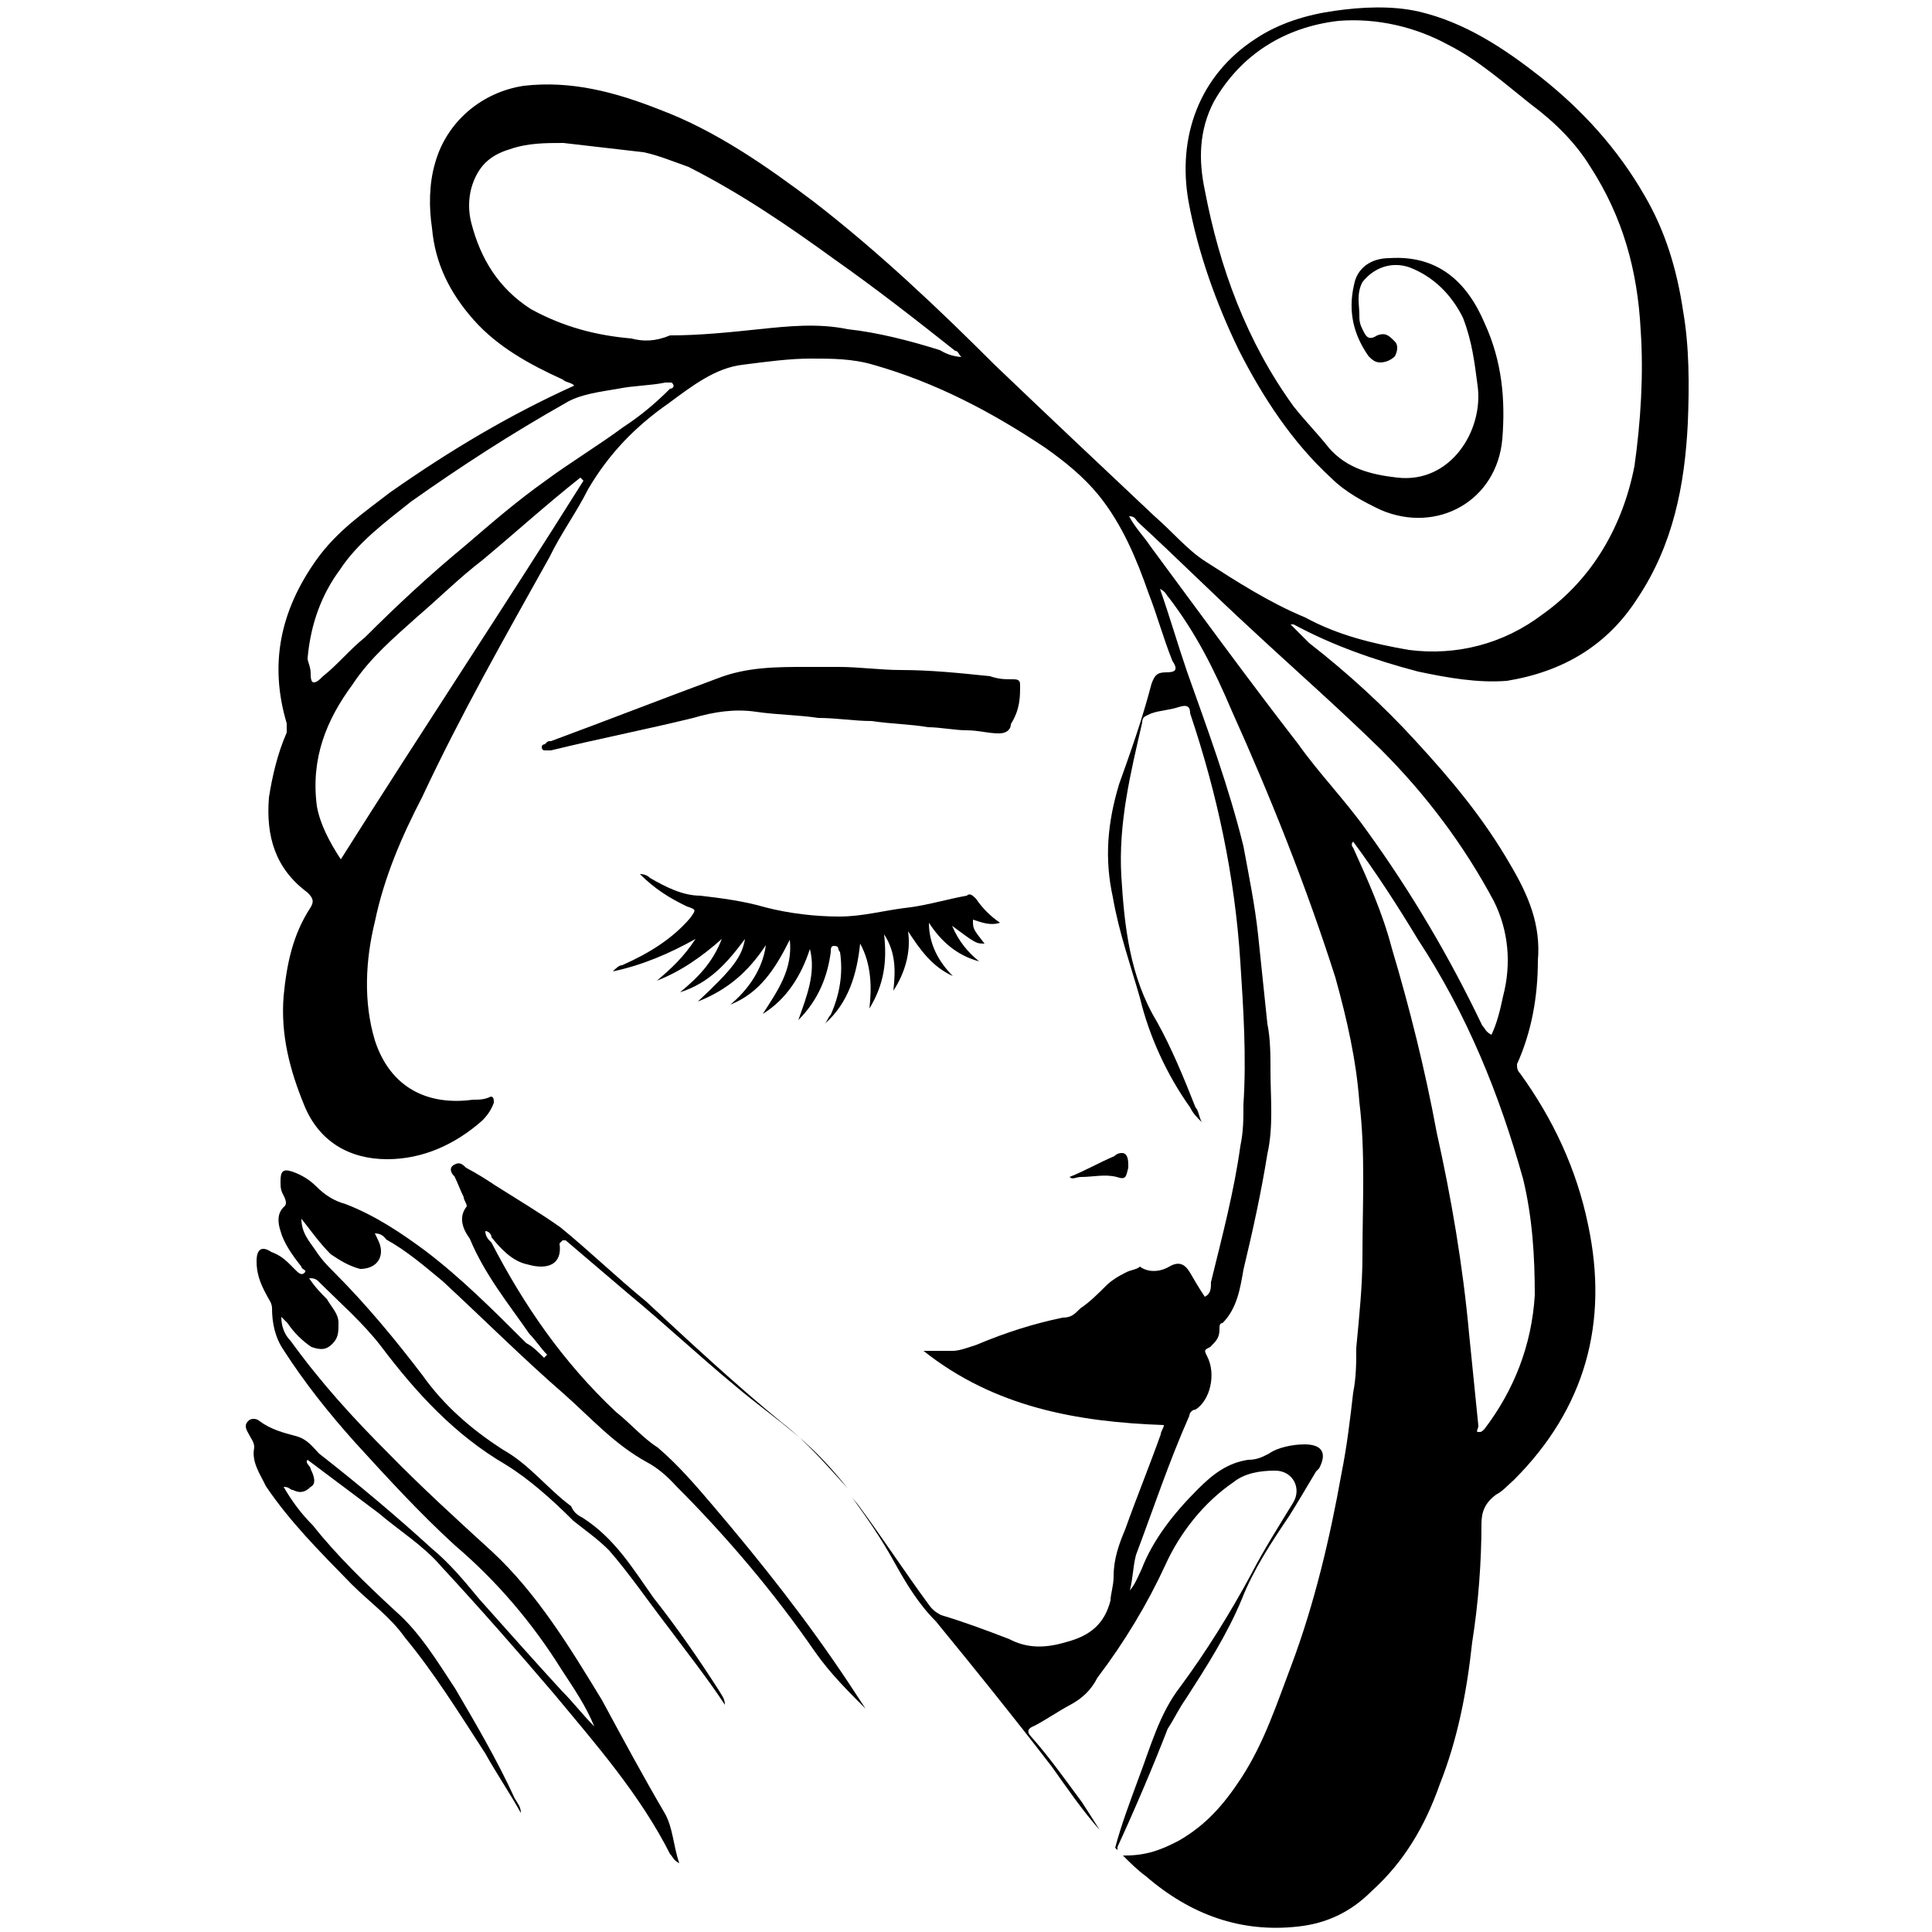
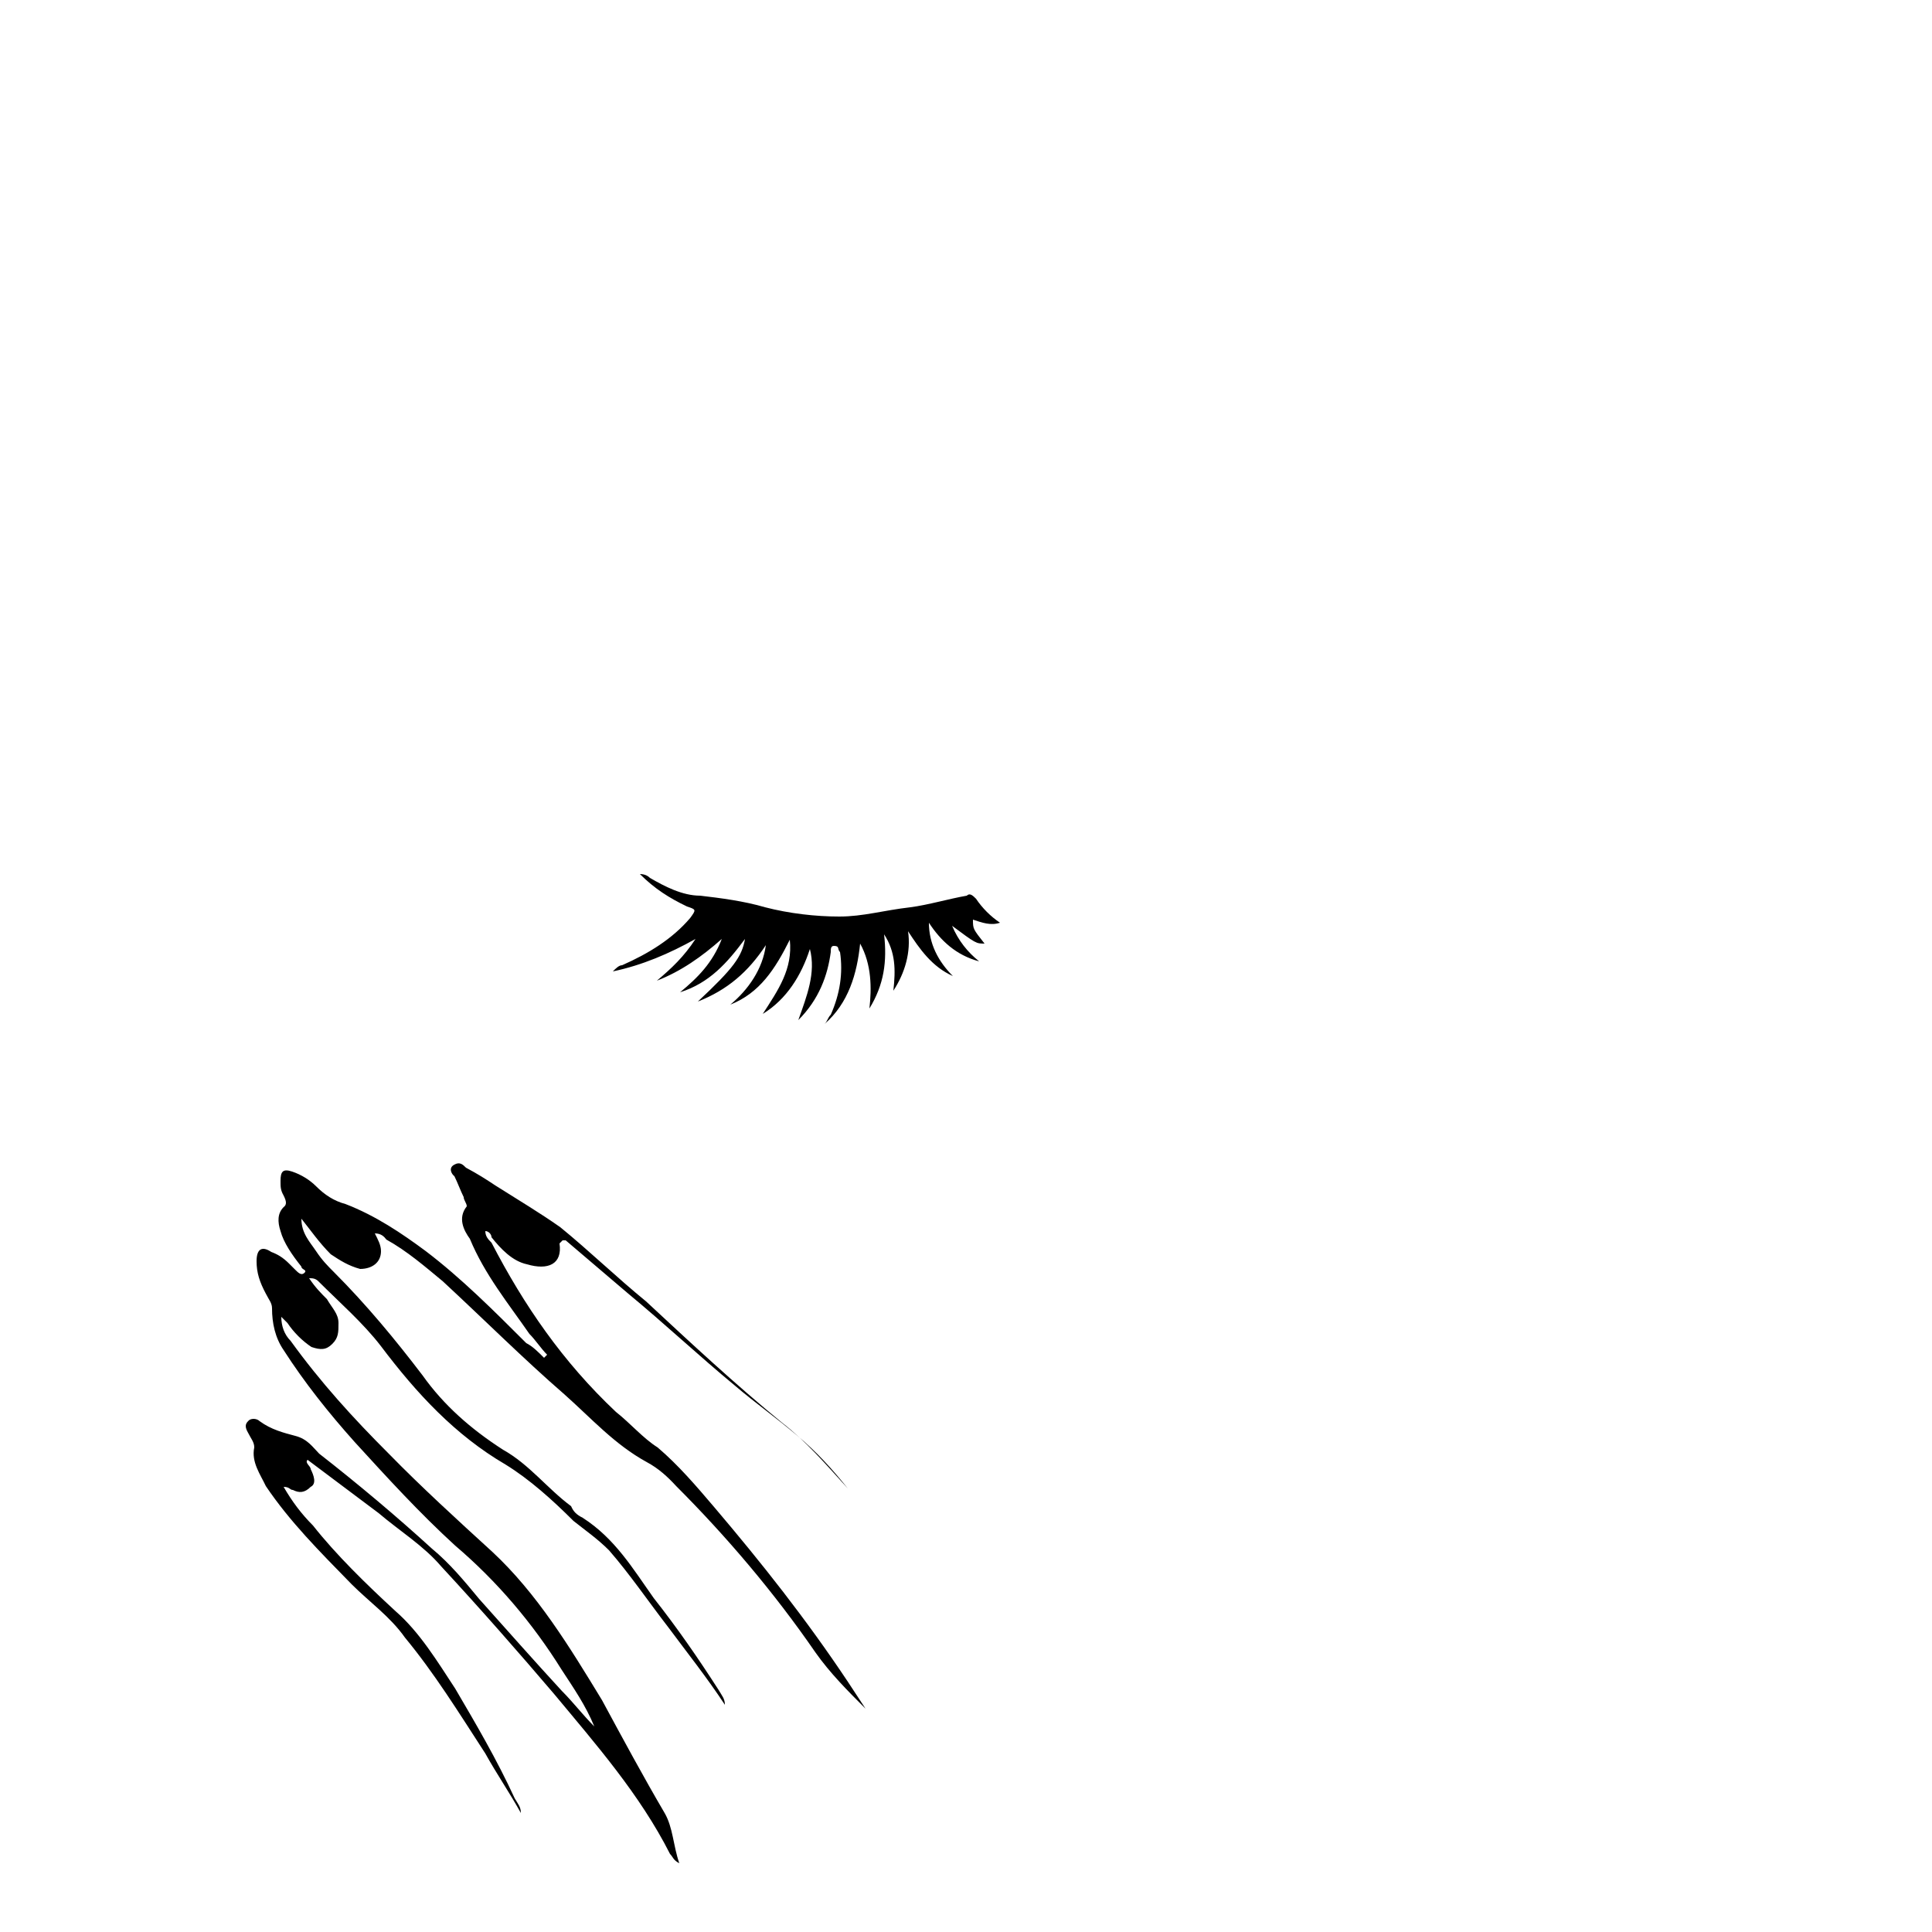
<svg xmlns="http://www.w3.org/2000/svg" version="1.1" x="0px" y="0px" viewBox="0 0 250 250" style="enable-background:new 0 0 250 250;" xml:space="preserve">
  <g id="Layer_1">
</g>
  <g id="Layer_2">
    <g>
-       <path d="M110.3,193.7c-0.3-0.5-0.7-0.9-1.1-1.3C109.6,192.8,110,193.2,110.3,193.7z" />
+       <path d="M110.3,193.7c-0.3-0.5-0.7-0.9-1.1-1.3C109.6,192.8,110,193.2,110.3,193.7" />
      <path d="M101.2,184.1c-6.1-5-11.9-10.4-17.6-15.7c-3.8-3.1-7.3-6.5-11.1-9.6c-2.7-1.9-5.4-3.5-8.4-5.4c-1.2-0.8-2.3-1.5-3.8-2.3    c-0.4-0.4-0.8-0.8-1.5-0.4c-0.8,0.4-0.4,1.2,0,1.5c0.4,0.8,0.8,1.9,1.2,2.7c0,0.4,0.4,0.8,0.4,1.2c-1.2,1.5-0.4,3.1,0.4,4.2    c1.9,4.6,5,8.4,7.7,12.3c0.8,0.8,1.5,1.9,2.3,2.7c0,0,0,0-0.4,0.4c-0.8-0.8-1.5-1.5-2.3-1.9c-4.2-4.2-8.4-8.4-13-11.9    c-3.1-2.3-6.5-4.6-10.4-6.1c-1.5-0.4-2.7-1.2-3.8-2.3c-0.8-0.8-1.9-1.5-3.1-1.9c-1.2-0.4-1.5,0-1.5,1.2c0,0.8,0,1.2,0.4,1.9    c0.4,0.8,0.4,1.2,0,1.5c-0.8,0.8-0.8,1.9-0.4,3.1c0.4,1.5,1.5,3.1,2.7,4.6c0,0.4,0.8,0.4,0.4,0.8c-0.4,0.4-0.8,0-1.2-0.4    c-0.4-0.4-0.4-0.4-0.8-0.8c-0.8-0.8-1.5-1.2-2.3-1.5c-1.2-0.8-1.9-0.4-1.9,1.2c0,1.5,0.4,2.7,1.2,4.2c0.4,0.8,0.8,1.2,0.8,1.9    c0,1.9,0.4,3.8,1.5,5.4c2.7,4.2,5.8,8.1,9.2,11.9c4.2,4.6,8.4,9.2,13,13.4c5.4,4.6,10,10,13.8,16.1c1.5,2.3,3.1,4.6,4.2,7.3    c-1.5-1.5-2.7-3.1-4.2-4.6c-3.5-3.8-7.3-8.1-10.7-11.9c-1.9-2.3-3.8-4.6-6.1-6.5c-4.6-4.2-9.6-8.4-14.6-12.3    c-0.8-0.8-1.5-1.9-3.1-2.3c-1.5-0.4-3.1-0.8-4.6-1.9c-0.4-0.4-1.2-0.4-1.5,0c-0.4,0.4-0.4,0.8,0,1.5c0.4,0.8,0.8,1.2,0.8,1.9    c-0.4,1.9,0.8,3.5,1.5,5c3.1,4.6,6.9,8.4,11.1,12.7c2.3,2.3,5,4.2,6.9,6.9c3.8,4.6,6.9,9.6,10.4,15c1.5,2.7,3.1,5,4.6,7.7    c0-0.8-0.4-1.2-0.8-1.9c-2.3-5-5-9.6-7.7-14.2c-2.3-3.5-4.6-7.3-7.7-10c-3.8-3.5-7.7-7.3-10.7-11.1c-1.5-1.5-2.7-3.1-3.8-5    c0.8,0,0.8,0.4,1.2,0.4c0.8,0.4,1.5,0.4,2.3-0.4c0.8-0.4,0.4-1.5,0-2.3c0-0.4-0.8-0.8-0.4-1.2c3.1,2.3,6.1,4.6,9.2,6.9    c2.7,2.3,5.8,4.2,8.1,6.9c5,5.4,10,11.1,14.6,16.5c5.4,6.5,11.1,13,15,20.7c0.4,0.4,0.4,0.8,1.2,1.2c-0.8-2.3-0.8-4.6-1.9-6.5    c-2.7-4.6-5.4-9.6-8.1-14.6c-4.2-6.9-8.4-13.8-14.2-19.2c-4.6-4.2-9.2-8.4-13.4-12.7c-4.6-4.6-8.8-9.2-12.7-14.6    c-0.8-0.8-1.2-1.9-1.2-3.1c0.4,0.4,0.8,0.8,0.8,0.8c0.8,1.2,1.9,2.3,3.1,3.1c1.2,0.4,1.9,0.4,2.7-0.4c0.8-0.8,0.8-1.5,0.8-2.7    s-0.8-1.9-1.5-3.1c-0.8-0.8-1.5-1.5-2.3-2.7c0.4,0,0.8,0,1.2,0.4c2.7,2.7,5.8,5.4,8.1,8.4c4.6,6.1,9.6,11.5,16.1,15.3    c3.1,1.9,6.1,4.6,8.8,7.3c1.5,1.2,3.1,2.3,4.6,3.8c2.7,3.1,5,6.5,7.7,10c2.3,3.1,5,6.5,7.3,10c0-0.8-0.4-1.2-0.8-1.9    c-2.7-4.2-5.4-8.1-8.4-11.9c-2.7-3.8-5-7.7-9.2-10.4c-0.8-0.4-1.2-0.8-1.5-1.5c-3.1-2.3-5.4-5.4-8.8-7.3    c-4.2-2.7-7.7-5.8-10.4-9.6c-3.5-4.6-7.3-9.2-11.5-13.4c-0.8-0.8-1.5-1.5-2.3-2.7c-0.8-1.2-1.9-2.3-1.9-4.2    c1.2,1.5,2.3,3.1,3.8,4.6c1.2,0.8,2.3,1.5,3.8,1.9c1.5,0,2.7-0.8,2.7-2.3c0-0.8-0.4-1.5-0.8-2.3c0.8,0,1.2,0.4,1.5,0.8    c2.7,1.5,5,3.5,7.3,5.4c5.4,5,10.4,10,15.7,14.6c3.5,3.1,6.5,6.5,10.7,8.8c1.5,0.8,2.7,1.9,3.8,3.1c6.5,6.5,12.7,13.8,18,21.5    c1.9,2.7,4.2,5,6.5,7.3c-0.8-1.2-1.5-2.3-2.3-3.5c-5.4-8.1-11.1-15.3-17.3-22.6c-2.3-2.7-4.6-5.4-7.3-7.7    c-1.9-1.2-3.5-3.1-5.4-4.6c-6.9-6.5-11.9-13.8-16.1-21.9c-0.4-0.4-0.8-0.8-0.8-1.5c0.4,0,0.8,0.4,0.8,0.8c1.2,1.5,2.7,3.1,4.6,3.5    c2.7,0.8,4.6,0,4.2-2.7c0,0,0,0,0.4-0.4h0.4c2.7,2.3,5.4,4.6,8.1,6.9c4.6,3.8,9.2,8.1,13.8,11.9c2.7,2.3,5.4,4.2,8.1,6.5    c2.4,2,4.5,4.3,6.5,6.8C106.8,189.4,104.3,186.5,101.2,184.1z" />
-       <path d="M217.8,40.3c-0.8-5.4-2.3-10.4-5-15c-3.5-6.1-8.1-11.1-13.4-15.3c-4.7-3.7-9.8-7.1-15.8-8.5c-3.5-0.8-7.4-0.6-10.9-0.1    c-3.6,0.5-7.2,1.6-10.2,3.6c-7.3,4.7-10.2,12.7-8.7,21.1c1.2,6.5,3.5,13,6.5,19.2c3.1,6.1,6.9,11.9,11.9,16.5    c1.9,1.9,4.2,3.1,6.5,4.2c7.3,3.1,15-1.2,15.7-9.2c0.4-5,0-10-2.3-15c-2.3-5.4-6.1-8.8-12.3-8.4c-2.3,0-4.2,1.2-4.6,3.5    c-0.8,3.5,0,6.5,1.9,9.2c0.4,0.4,0.8,0.8,1.5,0.8c0.8,0,1.5-0.4,1.9-0.8c0.4-0.8,0.4-1.5,0-1.9c-0.8-0.8-1.2-1.2-2.3-0.8    c-1.2,0.8-1.5,0-1.9-0.8c-0.4-0.8-0.4-1.2-0.4-1.9c0-1.2-0.4-2.7,0.4-4.2c1.5-1.9,3.8-2.7,6.1-1.9c3.1,1.2,5.4,3.5,6.9,6.5    c1.2,3.1,1.5,5.8,1.9,8.8c0.8,5.8-3.5,12.7-10.4,11.9c-3.5-0.4-6.5-1.2-8.8-3.8c-1.5-1.9-3.1-3.5-4.6-5.4c-6.1-8.4-9.6-18-11.5-28    c-0.8-3.8-0.8-7.7,1.2-11.5c3.5-6.1,9.2-9.6,16.1-10.4c5-0.4,10,0.8,14.2,3.1c3.8,1.9,7.3,5,10.7,7.7c3.1,2.3,5.8,5,7.7,8.1    c4.2,6.5,6.1,13.4,6.5,21.1c0.4,5.8,0,11.9-0.8,17.6c-1.5,7.7-5.4,14.6-11.9,19.2c-5,3.8-11.1,5.4-17.3,4.6    c-4.6-0.8-9.2-1.9-13.4-4.2c-4.6-1.9-8.8-4.6-13-7.3c-2.3-1.5-4.2-3.8-6.5-5.8c-6.9-6.5-13.8-13-20.7-19.6    c-7.3-7.3-15-14.6-23.4-21.1c-6.1-4.6-12.7-9.2-19.9-11.9c-5.8-2.3-11.5-3.8-17.6-3.1c-5.4,0.8-10,4.6-11.5,10    c-0.8,2.7-0.8,5.8-0.4,8.4c0.4,4.6,2.3,8.4,5.4,11.9c3.1,3.5,7.3,5.8,11.5,7.7c0.4,0.4,1.2,0.4,1.5,0.8    c-8.4,3.8-16.1,8.4-23.8,13.8c-3.5,2.7-6.9,5-9.6,8.8c-4.6,6.5-6.1,13.4-3.8,21.1c0,0.4,0,0.8,0,1.2c-1.2,2.7-1.9,5.8-2.3,8.4    c-0.4,5,0.8,9.2,5,12.3c0.8,0.8,0.8,1.2,0.4,1.9c-2.3,3.5-3.1,7.3-3.5,11.5c-0.4,5,0.8,9.6,2.7,14.2c1.9,4.6,5.8,6.9,10.7,6.9    c4.6,0,8.8-1.9,12.3-5c0.8-0.8,1.2-1.5,1.5-2.3c0-0.4,0-0.8-0.4-0.8c-0.8,0.4-1.5,0.4-2.3,0.4c-5.8,0.8-10.7-1.5-12.7-7.7    c-1.5-5-1.2-10.4,0-15.3c1.2-5.8,3.5-11.1,6.1-16.1c5-10.7,10.7-20.7,16.5-31.1c1.5-3.1,3.5-5.8,5-8.8c2.7-4.6,6.1-8.1,10.4-11.1    c3.1-2.3,6.1-4.6,9.6-5c3.1-0.4,6.1-0.8,8.8-0.8c2.7,0,5.4,0,8.1,0.8c8.1,2.3,15.3,6.1,22.2,10.7c2.7,1.9,5,3.8,6.9,6.1    c3.1,3.8,5,8.4,6.5,12.7c1.2,3.1,1.9,5.8,3.1,8.8c0.8,1.2,0.4,1.5-0.8,1.5c-1.2,0-1.5,0.4-1.9,1.5c-1.2,4.6-2.7,8.8-4.2,13    c-1.5,5-1.9,9.6-0.8,14.6c0.8,4.6,2.3,8.8,3.5,13c1.2,5,3.5,10,6.5,14.2c0.4,0.8,0.8,1.2,1.5,1.9c-0.4-0.8-0.4-1.5-0.8-1.9    c-1.5-3.8-3.1-7.7-5-11.1c-3.5-5.8-4.2-12.3-4.6-18.8c-0.4-6.9,1.2-13.4,2.7-19.9c0-0.8,0.4-0.8,1.2-1.2c1.2-0.4,2.3-0.4,3.5-0.8    c1.2-0.4,1.5,0,1.5,0.8c3.5,10.4,5.8,21.1,6.5,32.2c0.4,6.1,0.8,12.3,0.4,18.4c0,1.9,0,3.5-0.4,5.4c-0.8,5.8-2.3,11.5-3.8,17.6    c0,0.8,0,1.5-0.8,1.9c-0.8-1.2-1.2-1.9-1.9-3.1s-1.5-1.5-2.7-0.8s-2.7,0.8-3.8,0c-0.4,0.4-1.2,0.4-1.9,0.8    c-0.8,0.4-1.5,0.8-2.3,1.5c-1.2,1.2-2.3,2.3-3.5,3.1c-0.8,0.8-1.2,1.2-2.3,1.2c-3.8,0.8-7.3,1.9-11.1,3.5    c-1.2,0.4-2.3,0.8-3.1,0.8c-1.2,0-2.7,0-3.8,0c9.2,7.3,19.9,9.2,31.1,9.6c0,0.4-0.4,0.8-0.4,1.2c-1.5,4.2-3.1,8.1-4.6,12.3    c-0.8,1.9-1.5,3.8-1.5,6.1c0,1.2-0.4,2.3-0.4,3.1c-0.8,3.1-2.7,4.6-5.8,5.4c-2.7,0.8-5,0.8-7.3-0.4c-3.1-1.2-6.1-2.3-8.8-3.1    c-0.8-0.4-1.2-0.8-1.5-1.2c-3.1-4.2-6.1-8.8-9.2-13c-0.3-0.4-0.6-0.7-0.9-1.1c2,2.7,3.9,5.5,5.5,8.4c1.5,2.7,3.1,5.4,5.4,7.7    c5,6.1,10,12.3,15,18.8c2,2.8,3.9,5.6,6.2,8.2c-0.8-1.3-1.6-2.5-2.3-3.6c-2.3-3.1-4.2-5.8-6.5-8.4c-0.8-0.8-0.4-1.2,0.4-1.5    c1.5-0.8,3.1-1.9,4.6-2.7s2.7-1.9,3.5-3.5c3.5-4.6,6.5-9.6,8.8-14.6c1.9-4.2,5-8.1,8.8-10.7c1.5-1.2,3.5-1.5,5.4-1.5    c2.3,0,3.5,2.3,2.3,4.2c-1.9,3.1-3.8,6.1-5.4,9.2c-2.7,5-5.8,10-9.2,14.6c-2.7,3.5-3.8,7.7-5.4,11.9c-1.1,3-2.2,5.9-3,8.9    c0.1,0.1,0.2,0.2,0.3,0.3c0-0.1,0-0.2,0-0.4c2.3-5,4.6-10.4,6.5-15.3c0.8-1.2,1.5-2.7,2.3-3.8c2.7-4.2,5.4-8.4,7.3-13    c1.5-3.8,3.8-7.3,6.1-10.7c1.2-1.9,2.3-3.8,3.5-5.8l0.4-0.4c1.2-2.3,0-3.1-1.9-3.1c-1.5,0-3.5,0.4-4.6,1.2    c-0.8,0.4-1.5,0.8-2.7,0.8c-2.7,0.4-4.6,1.9-6.5,3.8c-3.1,3.1-5.8,6.5-7.3,10.4c-0.4,0.8-0.8,1.9-1.5,2.7c0.4-1.5,0.4-3.1,0.8-4.6    c2.3-6.1,4.2-11.9,6.9-18c0-0.4,0.4-0.8,0.8-0.8c1.9-1.2,2.7-4.6,1.5-6.9c-0.4-0.8-0.4-0.8,0.4-1.2c0.8-0.8,1.2-1.2,1.2-2.3    c0-0.4,0-0.8,0.4-0.8c1.9-1.9,2.3-4.6,2.7-6.9c1.2-5,2.3-10,3.1-15c0.8-3.5,0.4-7.3,0.4-10.7c0-1.9,0-4.2-0.4-6.1    c-0.4-3.8-0.8-7.7-1.2-11.5c-0.4-3.8-1.2-7.7-1.9-11.5c-1.9-7.7-4.6-15-7.3-22.6c-1.2-3.5-2.3-7.3-3.5-10.7    c0.8,0.4,0.8,0.8,1.2,1.2c3.5,4.6,5.8,9.2,8.1,14.6c5,11.1,9.6,22.6,13.4,34.5c1.5,5.4,2.7,10.7,3.1,16.1    c0.8,6.5,0.4,13.4,0.4,19.9c0,3.8-0.4,7.7-0.8,11.9c0,1.9,0,3.8-0.4,5.8c-0.4,3.5-0.8,6.9-1.5,10.4c-1.5,8.4-3.5,16.9-6.5,24.9    c-1.9,5-3.5,10-6.5,14.6c-2.3,3.5-4.6,6.1-8.1,8.1c-2.3,1.2-4.2,1.9-6.9,1.9c-0.1,0-0.2,0-0.3,0c0.9,0.9,1.9,1.9,3,2.7    c5.8,5,12.3,7.3,19.6,6.5c3.8-0.4,6.9-1.9,9.6-4.6c4.2-3.8,6.9-8.4,8.8-13.8c2.3-5.8,3.5-11.9,4.2-18.4c0.8-5,1.2-10.4,1.2-15.3    c0-1.5,0.4-2.7,1.9-3.8c0.8-0.4,1.5-1.2,2.3-1.9c9.2-9.2,12.3-20.3,9.6-33c-1.5-7.3-4.6-13.8-8.8-19.6c-0.4-0.4-0.4-0.8-0.4-1.2    c1.9-4.2,2.7-8.8,2.7-13.4c0.4-4.6-1.2-8.4-3.5-12.3c-3.5-6.1-7.7-11.1-12.3-16.1c-4.2-4.6-8.8-8.8-13.8-12.7    c-0.4-0.4-0.8-0.8-1.2-1.2s-0.8-0.8-1.2-1.2c0,0,0,0,0.4,0c5,2.7,10.4,4.6,16.1,6.1c3.8,0.8,7.7,1.5,11.5,1.2    c7.3-1.2,13-4.6,16.9-10.7c4.6-6.9,6.1-14.6,6.5-22.6C218.6,49.9,218.6,44.9,217.8,40.3z M44.1,111.2c-1.5-2.3-2.7-4.6-3.1-6.9    c-0.8-6.1,1.2-11.1,4.6-15.7c2.3-3.5,5.4-6.1,8.4-8.8c2.7-2.3,5.4-5,8.4-7.3c4.2-3.5,8.4-7.3,12.7-10.7c0,0,0,0,0.4,0.4    C65.2,78.6,54.5,94.7,44.1,111.2z M86.7,50.3c-1.9,1.9-3.8,3.5-6.1,5c-3.1,2.3-6.9,4.6-10,6.9c-3.8,2.7-6.9,5.4-10.4,8.4    c-4.6,3.8-8.8,7.7-13,11.9c-1.9,1.5-3.5,3.5-5.4,5c-0.4,0.4-0.8,0.8-1.2,0.8c-0.4,0-0.4-0.8-0.4-1.2c0-0.8-0.4-1.5-0.4-1.9    c0.4-4.6,1.9-8.4,4.2-11.5c2.3-3.5,5.8-6.1,9.2-8.8c6.5-4.6,13-8.8,19.9-12.7c1.9-1.2,4.6-1.5,6.9-1.9c1.9-0.4,4.2-0.4,6.1-0.8    c0.4,0,0.8,0,0.8,0C87.4,49.9,87.1,50.3,86.7,50.3z M121.6,45.3c-3.8-1.2-8.1-2.3-11.9-2.7c-3.8-0.8-7.7-0.4-11.5,0    c-3.8,0.4-7.7,0.8-11.5,0.8c-1.9,0.8-3.5,0.8-5,0.4c-4.6-0.4-8.8-1.5-13-3.8c-4.2-2.7-6.5-6.5-7.7-11.1c-0.4-1.5-0.4-3.1,0-4.6    c0.8-2.7,2.3-4.2,5-5c2.3-0.8,4.6-0.8,6.9-0.8c3.5,0.4,6.9,0.8,10.4,1.2c1.9,0.4,3.8,1.2,5.8,1.9c6.9,3.5,13,7.7,18.8,11.9    c5.4,3.8,10.4,7.7,15.7,11.9c0.4,0,0.4,0.4,0.8,0.8C123.1,46.1,122.3,45.7,121.6,45.3z M197.1,152.6c1.2,5,1.5,10,1.5,15    c-0.4,6.5-2.7,12.3-6.5,17.3c-0.4,0.4-0.4,0.4-0.8,0.4c-0.4,0,0-0.4,0-0.8c-0.4-3.8-0.8-8.1-1.2-11.9c-0.8-8.8-2.3-17.6-4.2-26.1    c-1.5-8.1-3.5-16.1-5.8-23.8c-1.2-4.6-3.1-8.8-5-13c0,0-0.4-0.4,0-0.8c3.1,4.2,5.8,8.4,8.4,12.7    C189.8,131.2,194,141.5,197.1,152.6z M178.7,97c5.8,5.8,10.7,12.3,14.6,19.6c1.9,3.8,2.3,8.1,1.2,12.3c-0.4,1.9-0.8,3.5-1.5,5    c-0.8-0.4-0.8-0.8-1.2-1.2c-4.2-8.8-9.2-17.3-15-25.3c-2.7-3.8-6.1-7.3-8.8-11.1c-6.5-8.4-12.7-16.9-19.2-25.7    c-0.8-1.2-1.9-2.3-2.7-3.8c0.8,0,0.8,0.4,1.2,0.8c5,4.6,9.6,9.2,14.6,13.8C167.6,86.7,173.3,91.7,178.7,97z" />
-       <path d="M144.2,149.6c-1.9,0.8-3.8,1.9-5.8,2.7c0.4,0.4,0.8,0,1.5,0c1.5,0,3.1-0.4,4.6,0c1.2,0.4,1.2,0,1.5-1.2v-0.4    c0-1.2-0.4-1.5-0.8-1.5C145,149.2,144.6,149.2,144.2,149.6" />
      <path d="M82.8,113.1c1.9,1.9,3.8,3.1,6.1,4.2c1.2,0.4,1.2,0.4,0.4,1.5c-2.3,2.7-5.4,4.6-8.8,6.1c-0.4,0-0.8,0.4-1.2,0.8    c3.8-0.8,7.3-2.3,10.7-4.2c-1.5,2.3-3.1,3.8-5,5.4c3.1-1.2,5.8-3.1,8.4-5.4c-1.2,3.1-3.1,5-5.4,6.9c3.8-1.2,6.1-3.8,8.4-6.9    c-0.4,2.3-1.5,3.8-6.1,8.1c3.8-1.5,6.5-3.8,8.8-7.3c-0.4,3.1-2.3,5.8-4.6,7.7c3.8-1.5,5.8-4.6,7.7-8.4c0.4,3.8-1.5,6.5-3.5,9.6    c3.1-1.9,5-5,6.1-8.4c0.8,3.1-0.4,6.1-1.5,9.2c2.7-2.7,3.8-5.8,4.2-8.8c0-0.4,0-0.8,0.4-0.8c0.8,0,0.4,0.4,0.8,0.8    c0.4,2.7,0,5.4-1.2,8.1c-0.4,0.4-0.4,0.8-0.8,1.2c3.1-2.7,4.2-6.5,4.6-10.4c1.5,2.7,1.5,5.8,1.2,8.4c1.9-3.1,2.3-6.1,1.9-9.6    c1.5,2.3,1.5,4.6,1.2,7.3c1.5-2.3,2.3-5,1.9-7.7c1.5,2.3,3.1,4.6,5.8,5.8c-1.9-1.9-3.1-4.2-3.1-6.9c1.5,2.3,3.5,4.2,6.5,5    c-1.5-1.2-2.7-2.7-3.5-4.6c3.1,2.3,3.1,2.3,4.2,2.3c-1.5-1.9-1.5-1.9-1.5-3.1c1.2,0.4,2.3,0.8,3.5,0.4c-1.2-0.8-2.3-1.9-3.1-3.1    c-0.4-0.4-0.8-0.8-1.2-0.4c-2.3,0.4-5,1.2-7.3,1.5c-3.5,0.4-6.1,1.2-9.2,1.2c-3.1,0-6.5-0.4-9.6-1.2c-2.7-0.8-5.8-1.2-8.4-1.5    c-2.3,0-4.6-1.2-6.5-2.3C84,113.5,83.6,113.1,82.8,113.1C83.2,113.1,82.8,113.1,82.8,113.1" />
-       <path d="M106.2,86.3c-0.8,0-1.2,0-1.9,0c-3.8,0-7.7,0-11.5,1.5c-7.3,2.7-14.2,5.4-21.5,8.1c-0.4,0-0.4,0-0.8,0.4    c0,0-0.4,0-0.4,0.4c0,0,0,0.4,0.4,0.4c0.4,0,0.4,0,0.8,0c6.1-1.5,12.3-2.7,18.4-4.2c2.7-0.8,5.4-1.2,8.1-0.8    c2.7,0.4,5.4,0.4,8.1,0.8c2.3,0,4.6,0.4,6.9,0.4c2.7,0.4,5,0.4,7.3,0.8c1.5,0,3.5,0.4,5,0.4c1.5,0,2.7,0.4,4.2,0.4    c0.8,0,1.5-0.4,1.5-1.2c1.2-1.9,1.2-3.5,1.2-5c0-0.4,0-0.8-0.8-0.8c-1.2,0-1.9,0-3.1-0.4c-3.8-0.4-7.7-0.8-11.5-0.8    c-2.7,0-5.4-0.4-8.1-0.4C107.8,86.3,107,86.3,106.2,86.3" />
    </g>
  </g>
</svg>